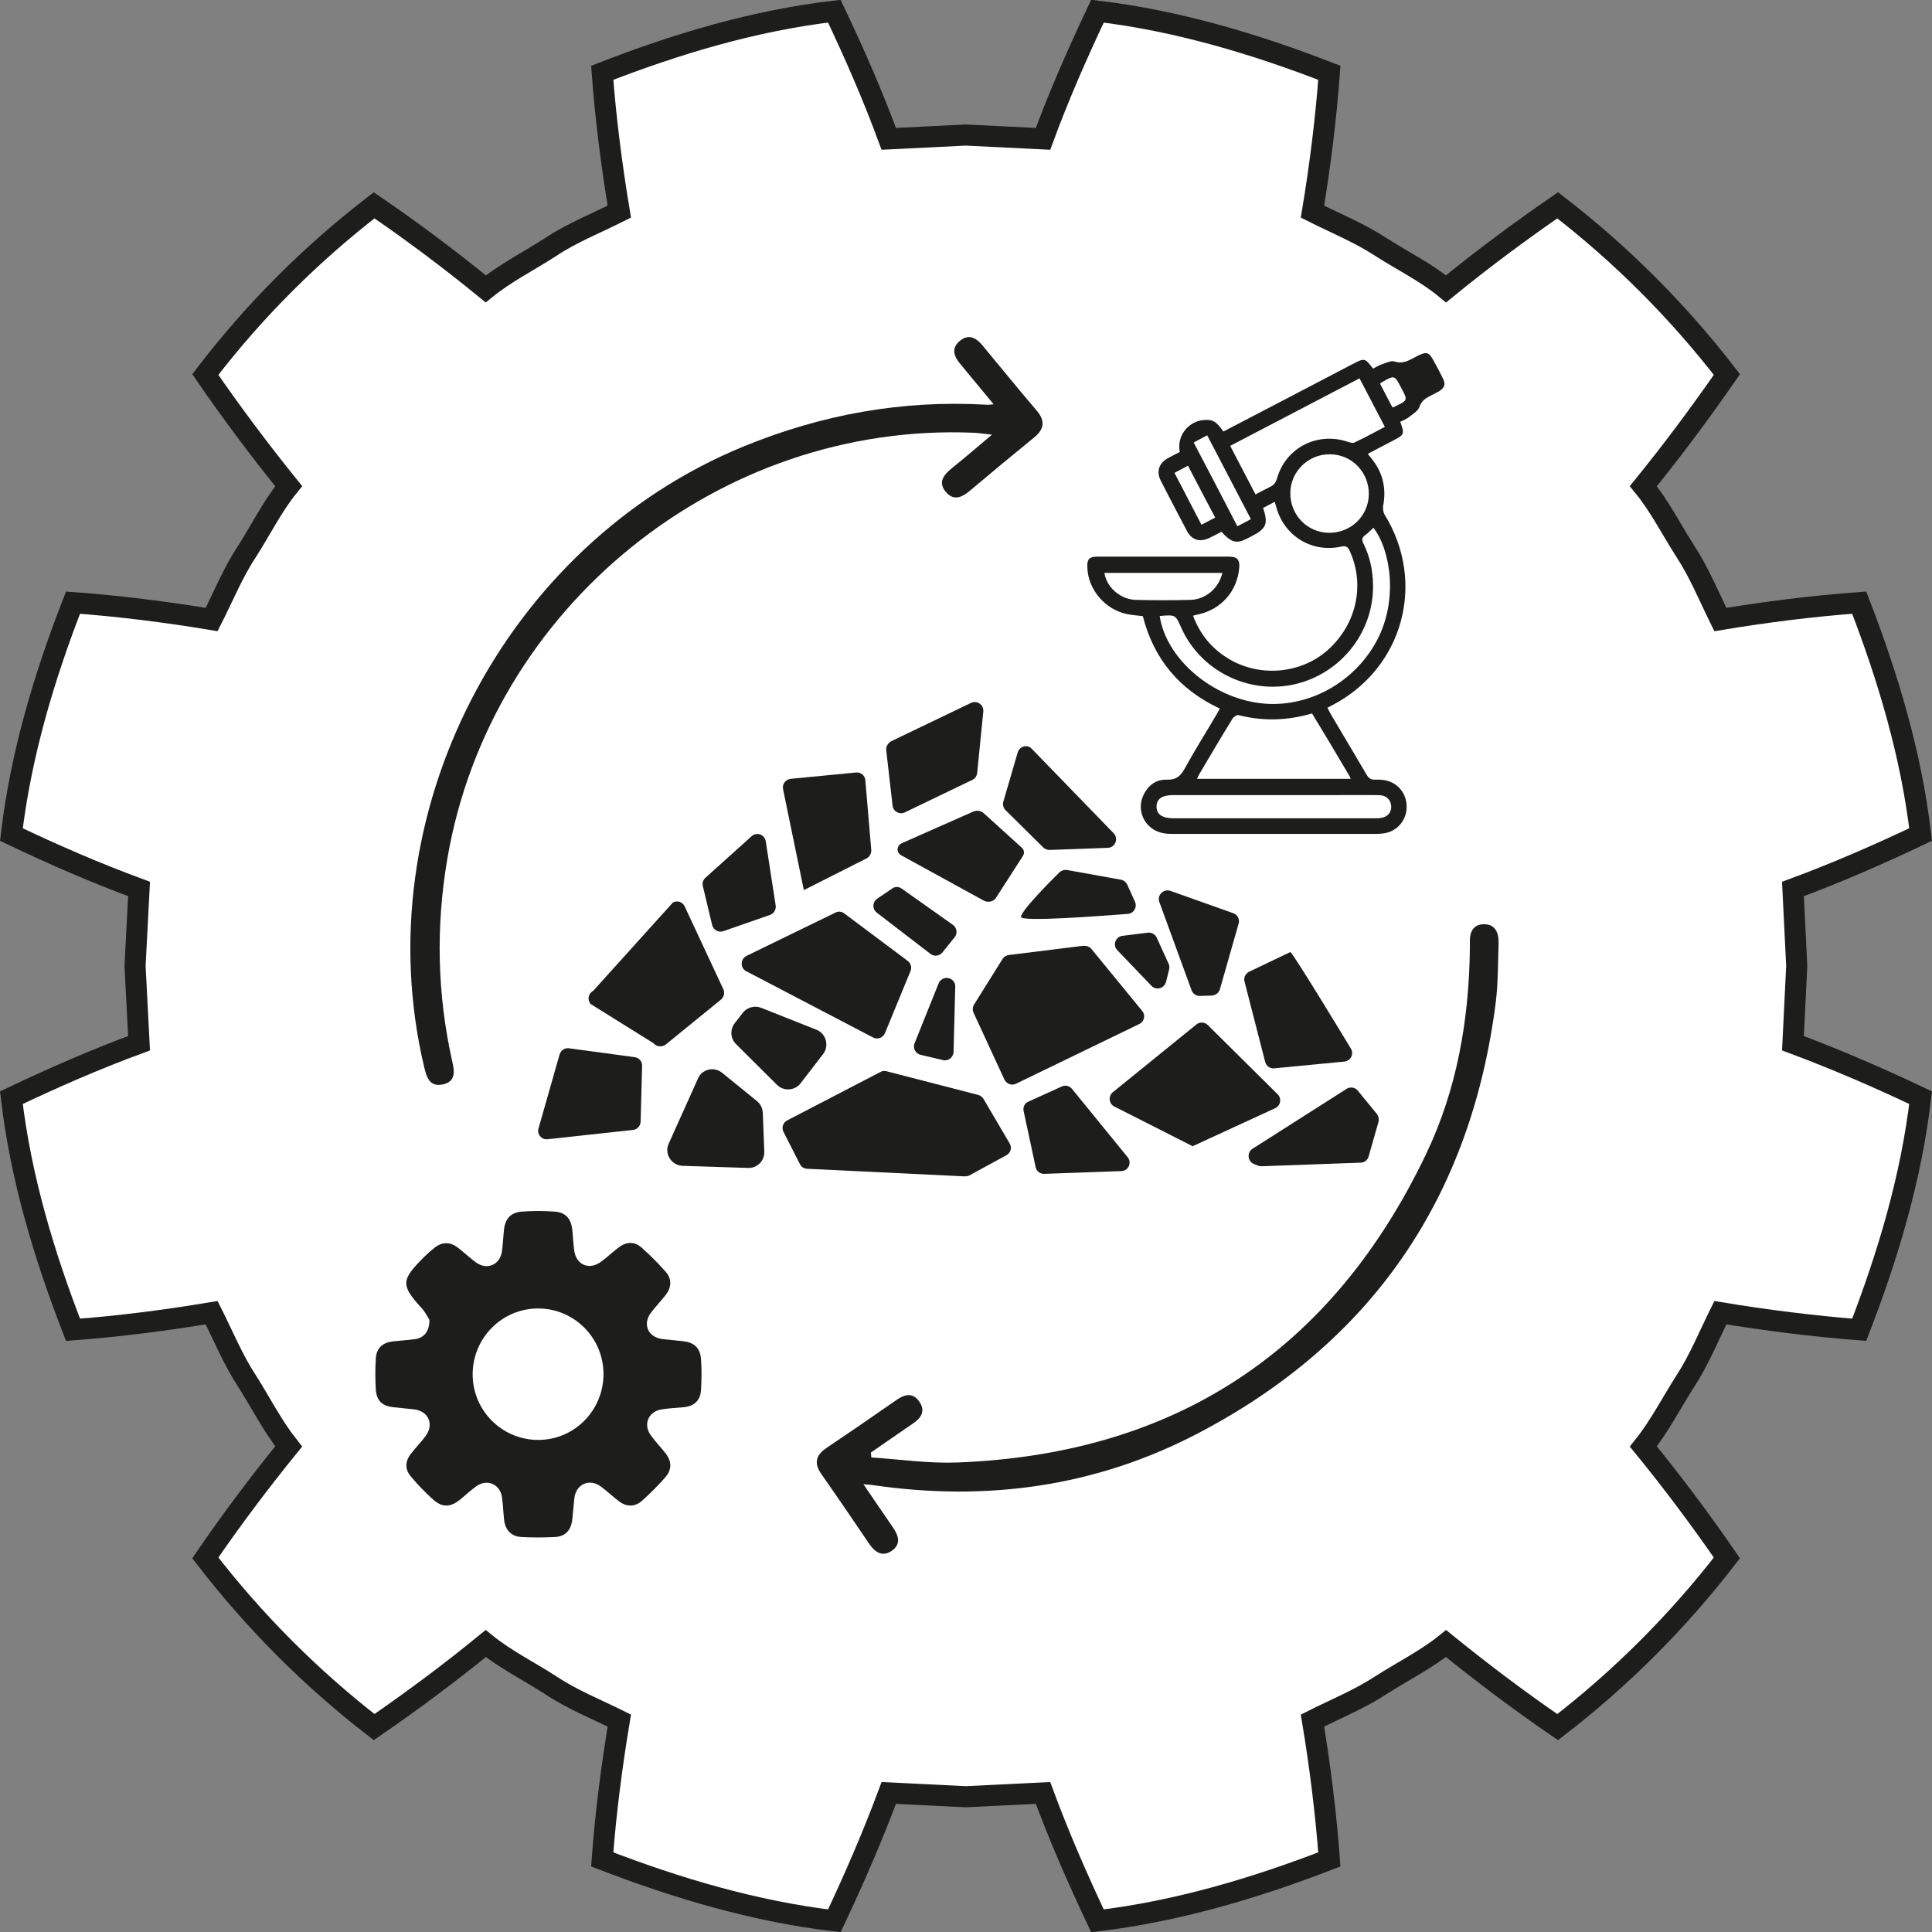
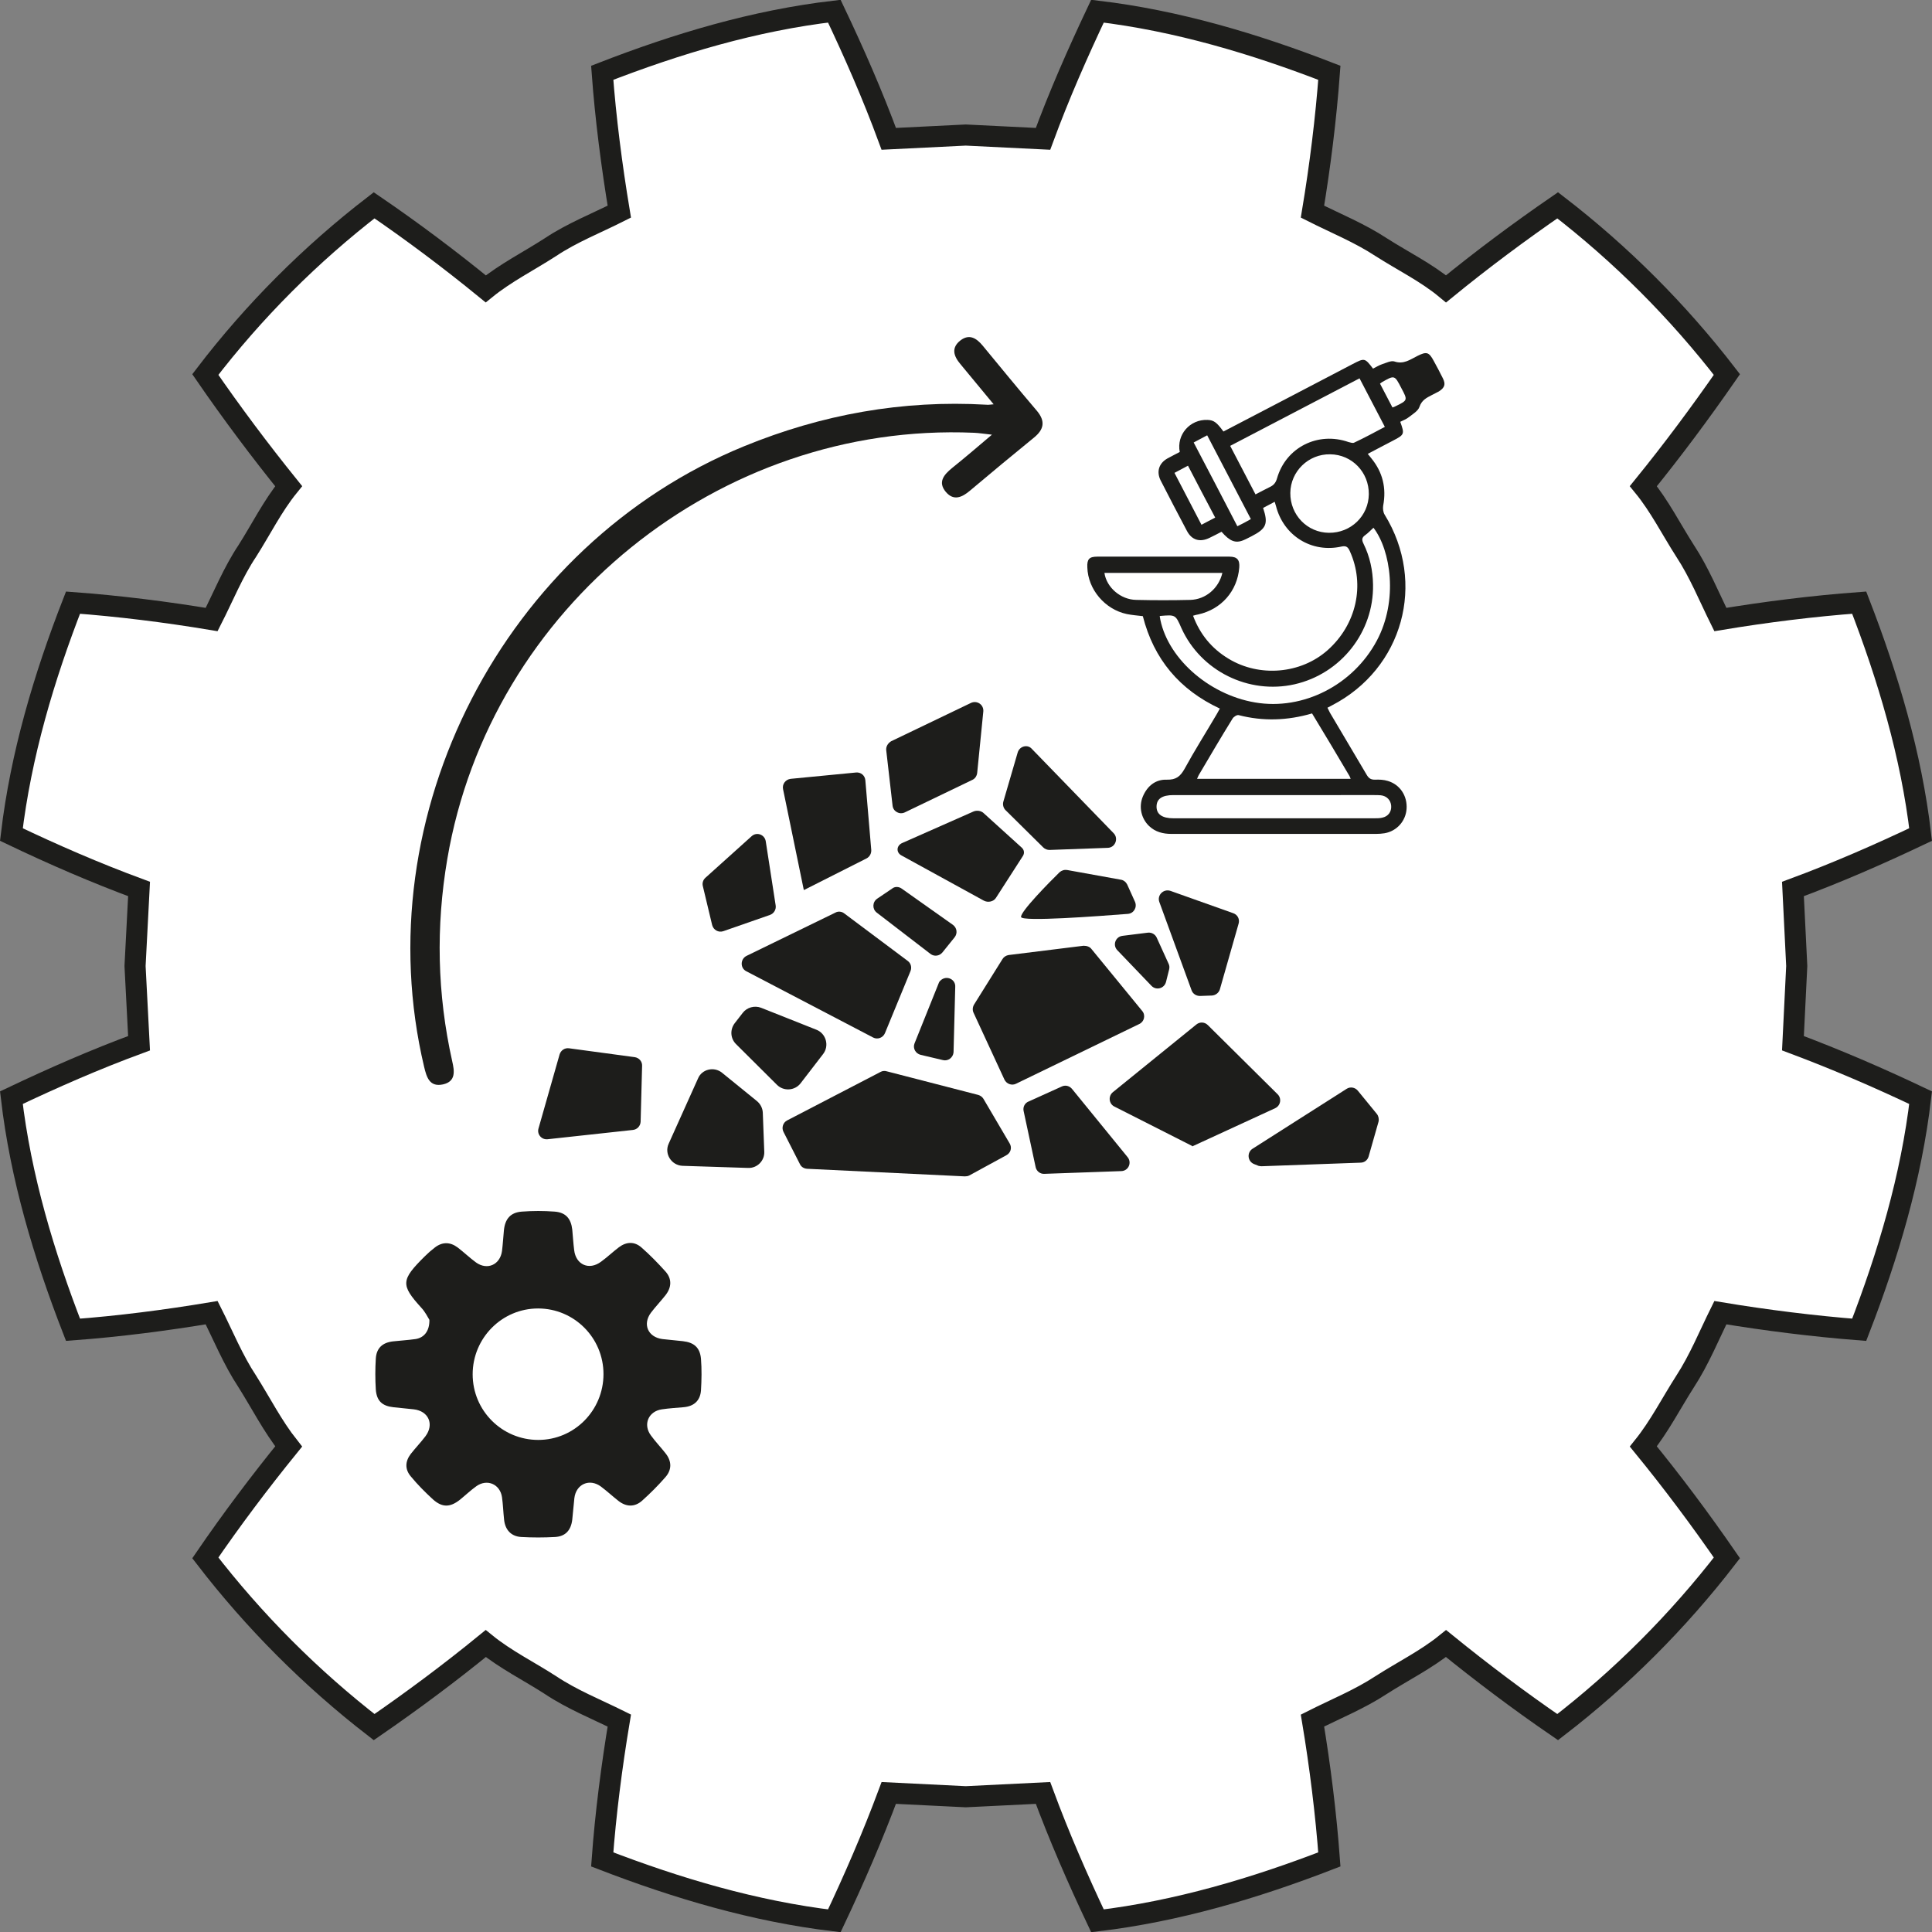
<svg xmlns="http://www.w3.org/2000/svg" version="1.1" id="Capa_1" x="0px" y="0px" viewBox="0 0 91.56 91.57" style="enable-background:new 0 0 91.56 91.57;" xml:space="preserve">
  <rect x="0" y="0" width="91.56" height="91.57" fill="#808080" stroke="none" />
  <style type="text/css">
	.st0{fill:#FFFFFF;stroke:#1D1D1B;stroke-miterlimit:10;}
	.st1{fill:#1D1D1B;}
</style>
  <g>
    <path class="st0" d="M85.15,45.78l-0.18-3.65c2.08-0.77,4.05-1.63,6.05-2.58c-0.44-3.77-1.54-7.45-2.91-10.99   c-2.17,0.16-4.41,0.44-6.58,0.8c-0.54-1.09-1-2.23-1.67-3.25c-0.66-1.03-1.21-2.13-1.98-3.07c1.38-1.7,2.69-3.46,3.96-5.29   c-2.32-3.01-5.02-5.71-8.02-8.02c-1.83,1.26-3.6,2.58-5.29,3.96c-0.94-0.78-2.05-1.32-3.08-1.98c-1.02-0.67-2.16-1.13-3.25-1.68   c0.36-2.16,0.64-4.41,0.8-6.58c-3.53-1.37-7.21-2.47-10.99-2.92c-0.95,2.01-1.81,3.96-2.58,6.05l-3.66-0.18l-3.65,0.18   c-0.77-2.09-1.63-4.05-2.58-6.05c-3.78,0.44-7.45,1.54-11,2.92c0.16,2.17,0.45,4.41,0.81,6.58c-1.09,0.55-2.24,1-3.26,1.68   c-1.02,0.66-2.12,1.21-3.07,1.98c-1.69-1.38-3.46-2.71-5.29-3.96c-3,2.31-5.7,5.01-8,8.02c1.26,1.83,2.58,3.59,3.95,5.29   c-0.77,0.95-1.31,2.05-1.96,3.07c-0.68,1.02-1.14,2.17-1.69,3.25c-2.16-0.36-4.4-0.64-6.57-0.8c-1.38,3.54-2.47,7.21-2.92,10.99   c2.01,0.96,3.97,1.81,6.05,2.58L6.4,45.78l0.19,3.66c-2.09,0.77-4.05,1.63-6.05,2.58c0.44,3.77,1.54,7.45,2.92,11   c2.17-0.16,4.41-0.45,6.57-0.81c0.55,1.09,1.01,2.23,1.69,3.26c0.65,1.03,1.2,2.12,1.96,3.08c-1.37,1.69-2.69,3.44-3.95,5.28   c2.31,3,5,5.7,8,8.02c1.83-1.26,3.6-2.58,5.29-3.96c0.95,0.77,2.05,1.31,3.07,1.97c1.02,0.68,2.17,1.14,3.26,1.68   c-0.36,2.16-0.65,4.4-0.81,6.58c3.55,1.37,7.22,2.46,11,2.91c0.95-2.01,1.8-3.97,2.58-6.06l3.65,0.18l3.66-0.18   c0.77,2.08,1.63,4.05,2.58,6.06c3.77-0.45,7.45-1.54,10.99-2.91c-0.16-2.17-0.44-4.42-0.8-6.58c1.09-0.55,2.23-1.01,3.25-1.68   c1.03-0.66,2.14-1.21,3.08-1.97c1.69,1.37,3.45,2.7,5.29,3.96c3-2.31,5.7-5.01,8.02-8.02c-1.27-1.84-2.58-3.59-3.96-5.28   c0.77-0.96,1.32-2.05,1.98-3.08c0.67-1.03,1.13-2.17,1.67-3.26c2.17,0.36,4.41,0.64,6.58,0.81c1.37-3.54,2.47-7.23,2.91-11   c-2-0.95-3.97-1.8-6.05-2.58L85.15,45.78z" />
    <g>
      <path class="st1" d="M20.35,62.55c-0.08-0.13-0.2-0.38-0.38-0.57c-0.99-1.09-0.97-1.32,0.16-2.44c0.15-0.15,0.31-0.29,0.48-0.42    c0.35-0.27,0.72-0.27,1.08,0c0.3,0.23,0.57,0.49,0.87,0.71c0.53,0.38,1.14,0.11,1.23-0.54c0.04-0.32,0.06-0.65,0.09-0.97    c0.05-0.55,0.31-0.86,0.85-0.9c0.52-0.04,1.04-0.04,1.56,0c0.52,0.04,0.77,0.33,0.83,0.85c0.03,0.32,0.05,0.65,0.09,0.97    c0.08,0.7,0.71,0.98,1.28,0.55c0.29-0.21,0.55-0.46,0.84-0.68c0.36-0.27,0.74-0.28,1.07,0.01c0.4,0.35,0.78,0.74,1.14,1.14    c0.31,0.35,0.29,0.75,0,1.12c-0.22,0.28-0.47,0.54-0.69,0.83c-0.41,0.55-0.14,1.16,0.54,1.25c0.32,0.04,0.65,0.06,0.97,0.1    c0.53,0.06,0.81,0.3,0.86,0.83c0.04,0.5,0.03,1.01,0,1.51c-0.04,0.49-0.34,0.75-0.83,0.79c-0.34,0.03-0.68,0.05-1.02,0.1    c-0.64,0.09-0.91,0.72-0.52,1.24c0.21,0.29,0.46,0.55,0.68,0.83c0.31,0.38,0.32,0.79,0,1.15c-0.34,0.39-0.71,0.76-1.1,1.11    c-0.35,0.31-0.75,0.3-1.12,0.01c-0.28-0.22-0.55-0.47-0.83-0.68c-0.54-0.4-1.18-0.12-1.26,0.55c-0.04,0.34-0.06,0.68-0.1,1.02    c-0.06,0.5-0.32,0.79-0.81,0.82c-0.54,0.03-1.08,0.03-1.61,0c-0.48-0.03-0.76-0.34-0.81-0.82c-0.04-0.36-0.05-0.72-0.1-1.07    c-0.09-0.61-0.7-0.88-1.21-0.52c-0.28,0.2-0.53,0.44-0.79,0.65c-0.46,0.36-0.83,0.37-1.27-0.02c-0.37-0.34-0.73-0.7-1.05-1.09    c-0.29-0.34-0.27-0.72,0-1.07c0.22-0.28,0.47-0.54,0.69-0.83c0.43-0.57,0.15-1.2-0.55-1.28c-0.32-0.04-0.65-0.06-0.97-0.1    c-0.53-0.06-0.79-0.3-0.83-0.84c-0.03-0.49-0.03-0.98,0-1.46c0.03-0.5,0.31-0.76,0.81-0.82c0.36-0.04,0.72-0.06,1.07-0.11    C20.09,63.4,20.36,63.09,20.35,62.55z M28.6,65.12c0-1.72-1.39-3.11-3.1-3.11c-1.71,0-3.1,1.4-3.1,3.12    c0,1.72,1.39,3.11,3.11,3.11C27.22,68.24,28.6,66.84,28.6,65.12z" />
      <path class="st1" d="M47.09,19.16c-0.58-0.7-1.08-1.31-1.58-1.91c-0.32-0.38-0.44-0.77,0.01-1.12c0.42-0.32,0.76-0.1,1.05,0.25    c0.85,1.03,1.7,2.07,2.57,3.09c0.41,0.49,0.34,0.88-0.14,1.27c-1.02,0.83-2.03,1.67-3.04,2.52c-0.37,0.31-0.76,0.49-1.13,0.06    c-0.4-0.47-0.1-0.82,0.29-1.14c0.6-0.48,1.18-0.98,1.89-1.58c-0.38-0.04-0.61-0.08-0.85-0.09c-12.07-0.52-22.93,8.27-24.96,20.19    c-0.55,3.22-0.48,6.41,0.23,9.59c0.11,0.47,0.18,0.96-0.43,1.1c-0.64,0.14-0.78-0.33-0.9-0.83c-2.83-11.93,3.78-24.75,15.16-29.41    c3.69-1.51,7.51-2.2,11.49-1.97C46.82,19.19,46.88,19.18,47.09,19.16z" />
-       <path class="st1" d="M41.29,69.07c1.35,0.09,2.71,0.29,4.06,0.24c10.34-0.39,17.77-5.28,22.23-14.61    c1.47-3.07,2.04-6.37,2.08-9.77c0-0.09,0-0.18,0-0.27c-0.02-0.46,0.14-0.85,0.65-0.86c0.55-0.01,0.72,0.4,0.71,0.88    c-0.03,0.93-0.02,1.87-0.13,2.79c-1.17,9.27-5.86,16.15-14.14,20.47c-4.83,2.52-10,3.23-15.39,2.44    c-0.11-0.02-0.22-0.02-0.44-0.04c0.49,0.72,0.93,1.37,1.38,2.02c0.27,0.39,0.43,0.8-0.03,1.13c-0.45,0.31-0.8,0.08-1.08-0.33    c-0.75-1.11-1.5-2.21-2.27-3.31c-0.34-0.49-0.27-0.87,0.22-1.21c1.13-0.76,2.25-1.53,3.37-2.31c0.39-0.27,0.77-0.33,1.06,0.1    c0.3,0.43,0.09,0.77-0.3,1.03c-0.67,0.46-1.34,0.92-2,1.38C41.28,68.92,41.29,69,41.29,69.07z" />
      <path class="st1" d="M68.38,17.93c-0.14-0.28-0.28-0.55-0.43-0.82c-0.23-0.43-0.34-0.46-0.78-0.24c-0.34,0.17-0.65,0.41-1.09,0.26    c-0.16-0.05-0.39,0.07-0.58,0.13c-0.15,0.05-0.29,0.14-0.43,0.21c-0.39-0.51-0.4-0.51-0.96-0.22c-1.26,0.66-2.51,1.31-3.77,1.97    c-0.79,0.41-1.58,0.82-2.36,1.23c-0.32-0.44-0.46-0.54-0.76-0.55c-0.83-0.03-1.47,0.7-1.31,1.52c-0.19,0.1-0.39,0.2-0.59,0.31    c-0.4,0.23-0.52,0.62-0.32,1.03c0.41,0.8,0.83,1.61,1.25,2.4c0.23,0.44,0.62,0.55,1.07,0.33c0.19-0.09,0.38-0.19,0.57-0.29    c0.39,0.45,0.66,0.56,1.04,0.4c0.13-0.05,0.26-0.13,0.39-0.19c0.7-0.36,0.79-0.59,0.54-1.34c0.17-0.09,0.35-0.18,0.55-0.29    c0.03,0.09,0.04,0.15,0.06,0.2c0.36,1.41,1.69,2.24,3.11,1.92c0.23-0.05,0.31,0.04,0.39,0.22c0.73,1.61,0.31,3.48-1.05,4.69    c-1.27,1.13-3.24,1.3-4.71,0.4c-0.79-0.48-1.34-1.15-1.67-2.03c0.1-0.03,0.17-0.05,0.24-0.06c1.1-0.24,1.86-1.11,1.95-2.22    c0.03-0.37-0.1-0.52-0.47-0.52c-2.09,0-4.17,0-6.26,0c-0.38,0-0.49,0.12-0.47,0.51c0.03,1.04,0.83,1.99,1.87,2.21    c0.25,0.05,0.5,0.07,0.76,0.1c0.52,2.04,1.74,3.49,3.65,4.38c-0.06,0.1-0.1,0.19-0.15,0.27c-0.51,0.87-1.05,1.72-1.53,2.6    c-0.2,0.35-0.4,0.51-0.83,0.5c-0.54-0.02-0.93,0.3-1.14,0.8c-0.2,0.48-0.08,1.03,0.29,1.39c0.3,0.29,0.67,0.38,1.07,0.38    c3.23,0,6.46,0,9.69,0c0.13,0,0.27-0.01,0.4-0.03c0.59-0.1,1.01-0.58,1.05-1.16c0.04-0.61-0.31-1.15-0.89-1.32    c-0.19-0.06-0.41-0.07-0.61-0.06c-0.19,0-0.29-0.06-0.39-0.23c-0.58-0.98-1.16-1.96-1.74-2.94c-0.04-0.08-0.08-0.16-0.12-0.24    c0.09-0.05,0.15-0.08,0.21-0.11c3.37-1.74,4.49-5.81,2.5-9.04c-0.07-0.11-0.09-0.29-0.07-0.42c0.16-0.84-0.02-1.59-0.56-2.25    c-0.05-0.07-0.11-0.13-0.17-0.21c0.42-0.22,0.81-0.43,1.2-0.63c0.54-0.28,0.55-0.31,0.34-0.89c0.14-0.07,0.3-0.13,0.42-0.23    c0.18-0.14,0.43-0.29,0.49-0.48c0.11-0.32,0.34-0.43,0.59-0.56c0.11-0.06,0.22-0.11,0.33-0.17    C68.47,18.37,68.52,18.21,68.38,17.93z M56.94,24.87c-0.43-0.82-0.85-1.63-1.28-2.46c0.21-0.11,0.42-0.22,0.64-0.34    c0.43,0.83,0.85,1.63,1.29,2.46C57.36,24.65,57.16,24.75,56.94,24.87z M58.64,24.94c-0.69-1.33-1.37-2.64-2.07-3.97    c0.21-0.11,0.41-0.22,0.64-0.34c0.69,1.32,1.37,2.63,2.07,3.97C59.06,24.73,58.86,24.83,58.64,24.94z M53.85,28.43    c-0.74-0.01-1.41-0.59-1.51-1.28c1.86,0,3.71,0,5.59,0c-0.17,0.73-0.79,1.26-1.52,1.28C55.56,28.45,54.7,28.45,53.85,28.43z     M65.13,37.68c0.1,0,0.21,0,0.31,0.01c0.28,0.03,0.47,0.23,0.49,0.5c0.02,0.28-0.14,0.5-0.42,0.56c-0.12,0.03-0.24,0.03-0.37,0.03    c-3.18,0-6.35,0-9.53,0c-0.53,0-0.8-0.19-0.8-0.55c0-0.37,0.26-0.55,0.8-0.55c1.59,0,3.19,0,4.78,0    C61.97,37.68,63.55,37.68,65.13,37.68z M63.95,36.77c0.02,0.03,0.03,0.07,0.06,0.14c-2.43,0-4.85,0-7.28,0    c0.04-0.08,0.06-0.15,0.1-0.21c0.52-0.88,1.04-1.77,1.58-2.64c0.05-0.09,0.21-0.19,0.29-0.17c1.16,0.3,2.32,0.26,3.48-0.08    C62.79,34.81,63.37,35.79,63.95,36.77z M65.09,25.01c0.82,1.07,1.18,3.44,0.16,5.35c-1.12,2.1-3.49,3.32-5.77,2.93    c-2.25-0.38-4.23-2.18-4.52-4.09c0.01,0,0.02-0.01,0.03-0.01c0.72-0.06,0.72-0.06,1,0.58c0.92,2.03,3.18,3.15,5.36,2.66    c2.2-0.5,3.76-2.48,3.72-4.72c-0.01-0.68-0.15-1.33-0.45-1.94c-0.09-0.18-0.09-0.29,0.08-0.41    C64.84,25.26,64.96,25.13,65.09,25.01z M64.87,23.42c-0.01,1.03-0.85,1.84-1.89,1.83c-1.03-0.01-1.84-0.85-1.83-1.89    c0.01-1.02,0.86-1.85,1.89-1.83C64.07,21.54,64.88,22.38,64.87,23.42z M64.17,20.98c-0.06,0.03-0.18-0.01-0.26-0.03    c-1.45-0.51-2.97,0.25-3.39,1.72c-0.06,0.21-0.16,0.33-0.36,0.42c-0.21,0.1-0.42,0.22-0.66,0.34c-0.4-0.77-0.79-1.52-1.2-2.3    c2.04-1.07,4.07-2.12,6.13-3.2c0.4,0.77,0.79,1.52,1.2,2.3C65.14,20.49,64.66,20.75,64.17,20.98z M66.12,19.26    c-0.03,0.02-0.07,0.03-0.13,0.05c-0.2-0.38-0.39-0.75-0.59-1.13c0.03-0.02,0.06-0.04,0.08-0.06c0.61-0.35,0.61-0.35,0.93,0.27    C66.72,18.97,66.72,18.97,66.12,19.26z" />
    </g>
    <g>
      <path class="st1" d="M36.82,51.41l-1.94-1.93c-0.27-0.27-0.29-0.69-0.06-0.99L35.2,48c0.2-0.26,0.56-0.36,0.87-0.24l2.62,1.04    c0.46,0.18,0.62,0.76,0.32,1.15l-1.07,1.39C37.67,51.69,37.14,51.73,36.82,51.41z" />
      <path class="st1" d="M51.73,44.98l2.4,2.93c0.17,0.2,0.1,0.51-0.14,0.62l-5.84,2.83c-0.2,0.1-0.45,0.01-0.55-0.2l-1.46-3.16    c-0.06-0.12-0.05-0.27,0.02-0.39l1.35-2.16c0.06-0.1,0.17-0.17,0.29-0.19l3.55-0.44C51.51,44.82,51.65,44.87,51.73,44.98z" />
-       <path class="st1" d="M30.97,49.44l-2.98-1.86c-0.17-0.2-0.11-0.5,0.12-0.62l3.78-4.19c0.21-0.11,0.46-0.03,0.56,0.19l1.83,3.92    c0.08,0.17,0.03,0.37-0.11,0.49l-2.63,2.14C31.36,49.63,31.11,49.61,30.97,49.44z" />
      <path class="st1" d="M45.72,55.75l-7.47-0.36c-0.15-0.01-0.28-0.09-0.34-0.22l-0.78-1.53c-0.1-0.2-0.02-0.44,0.17-0.54l4.43-2.3    c0.09-0.05,0.19-0.06,0.29-0.03l4.34,1.12c0.1,0.03,0.19,0.09,0.25,0.19l1.24,2.11c0.12,0.2,0.05,0.45-0.16,0.56l-1.76,0.96    C45.87,55.74,45.8,55.75,45.72,55.75z" />
      <path class="st1" d="M40,43.28l3.02,2.26c0.15,0.11,0.2,0.31,0.13,0.48l-1.21,2.94c-0.09,0.22-0.35,0.32-0.56,0.21l-6.01-3.14    c-0.3-0.15-0.29-0.58,0.01-0.73l4.21-2.05C39.71,43.18,39.88,43.19,40,43.28z" />
      <path class="st1" d="M56.5,54.31l-3.69-1.87c-0.26-0.13-0.3-0.49-0.07-0.68l3.96-3.21c0.16-0.13,0.39-0.12,0.54,0.03l3.31,3.28    c0.2,0.2,0.14,0.54-0.12,0.66l-3.93,1.81L56.5,54.31z" />
      <path class="st1" d="M38.09,42.16l-0.98-4.76c-0.05-0.24,0.12-0.46,0.36-0.49l3.1-0.3c0.23-0.02,0.42,0.14,0.44,0.37l0.28,3.3    c0.01,0.16-0.07,0.32-0.22,0.4l-2.97,1.5L38.09,42.16z" />
      <path class="st1" d="M48.48,40.56l-1.28,1.99c-0.11,0.18-0.38,0.24-0.58,0.13l-3.9-2.14c-0.26-0.14-0.24-0.47,0.04-0.59l3.37-1.49    c0.16-0.07,0.36-0.04,0.48,0.07l1.8,1.63C48.54,40.27,48.56,40.43,48.48,40.56z" />
-       <path class="st1" d="M64.03,49.71c0.14,0.26-0.03,0.57-0.32,0.6l-3.32,0.32c-0.2,0.02-0.38-0.11-0.43-0.3l-0.98-3.81    c-0.05-0.19,0.04-0.38,0.22-0.47l1.95-0.93C61.23,45.08,64.03,49.71,64.03,49.71z" />
      <path class="st1" d="M29.99,53.55l-4.04,0.44c-0.29,0.03-0.51-0.24-0.43-0.51l1-3.51c0.06-0.19,0.24-0.32,0.45-0.29l3.11,0.42    c0.21,0.03,0.36,0.21,0.35,0.41l-0.07,2.65C30.35,53.36,30.2,53.53,29.99,53.55z" />
      <path class="st1" d="M34.22,50.84l1.65,1.34c0.17,0.14,0.27,0.34,0.28,0.55l0.07,1.85c0.02,0.43-0.34,0.79-0.77,0.77l-3.1-0.1    c-0.53-0.02-0.88-0.57-0.66-1.05l1.39-3.09C33.26,50.67,33.84,50.53,34.22,50.84z" />
      <path class="st1" d="M48.51,52.65l0.57,2.66c0.04,0.19,0.21,0.33,0.41,0.32l3.65-0.13c0.34-0.01,0.51-0.4,0.3-0.66L50.8,51.6    c-0.12-0.14-0.31-0.19-0.48-0.11l-1.57,0.71C48.57,52.27,48.47,52.46,48.51,52.65z" />
      <path class="st1" d="M44.48,46.61l-1.14,2.84c-0.09,0.23,0.05,0.48,0.29,0.54l1.06,0.25c0.24,0.06,0.48-0.12,0.5-0.37l0.08-3.09    c0.03-0.38-0.43-0.58-0.7-0.31l0,0C44.53,46.5,44.5,46.55,44.48,46.61z" />
      <path class="st1" d="M54.94,42.74l1.53,4.19c0.06,0.17,0.22,0.27,0.4,0.27l0.56-0.02c0.18-0.01,0.33-0.13,0.38-0.29l0.89-3.12    c0.06-0.21-0.05-0.42-0.25-0.49l-2.98-1.06C55.14,42.11,54.83,42.42,54.94,42.74z" />
      <path class="st1" d="M50.57,41.23c-0.13-0.02-0.26,0.02-0.36,0.11c-0.47,0.46-1.87,1.88-1.82,2.12c0.05,0.23,3.64-0.04,5.06-0.15    c0.28-0.02,0.45-0.31,0.34-0.57l-0.37-0.82c-0.06-0.12-0.17-0.21-0.3-0.23L50.57,41.23z" />
      <path class="st1" d="M42,35.56l0.3,2.62c0.03,0.28,0.33,0.44,0.58,0.32l3.2-1.54c0.13-0.06,0.21-0.18,0.23-0.33l0.29-2.91    c0.03-0.32-0.29-0.54-0.58-0.41l-3.79,1.82C42.07,35.23,41.98,35.39,42,35.56z" />
      <path class="st1" d="M36.29,39.87l0.47,3.04c0.03,0.19-0.08,0.38-0.27,0.45l-2.21,0.77c-0.23,0.08-0.47-0.06-0.53-0.29l-0.44-1.84    c-0.04-0.15,0.01-0.3,0.12-0.4l2.19-1.97C35.86,39.41,36.24,39.55,36.29,39.87z" />
      <path class="st1" d="M42.73,42.11l2.43,1.72c0.19,0.14,0.23,0.4,0.08,0.59l-0.58,0.72c-0.14,0.17-0.39,0.2-0.56,0.07l-2.55-1.96    c-0.22-0.17-0.21-0.5,0.02-0.66l0.71-0.48C42.4,42.01,42.59,42.01,42.73,42.11z" />
      <path class="st1" d="M59.36,54.44l4.46-2.84c0.17-0.11,0.4-0.07,0.53,0.09l0.9,1.1c0.08,0.1,0.11,0.24,0.08,0.37l-0.47,1.65    c-0.05,0.17-0.2,0.29-0.38,0.29l-4.69,0.17c-0.05,0-0.11-0.01-0.15-0.02l-0.2-0.08C59.12,55.05,59.08,54.62,59.36,54.44z" />
      <path class="st1" d="M52.95,45.03l1.62,1.69c0.22,0.23,0.61,0.13,0.69-0.19l0.15-0.6c0.02-0.09,0.01-0.18-0.03-0.26l-0.56-1.23    c-0.07-0.16-0.24-0.26-0.42-0.24l-1.2,0.15C52.86,44.39,52.72,44.79,52.95,45.03z" />
      <path class="st1" d="M48.23,35.66l-0.68,2.33c-0.04,0.14,0,0.3,0.1,0.4l1.79,1.77c0.08,0.08,0.19,0.12,0.3,0.12l2.76-0.1    c0.35-0.01,0.52-0.44,0.28-0.69l-3.88-4C48.7,35.26,48.32,35.36,48.23,35.66z" />
    </g>
  </g>
</svg>